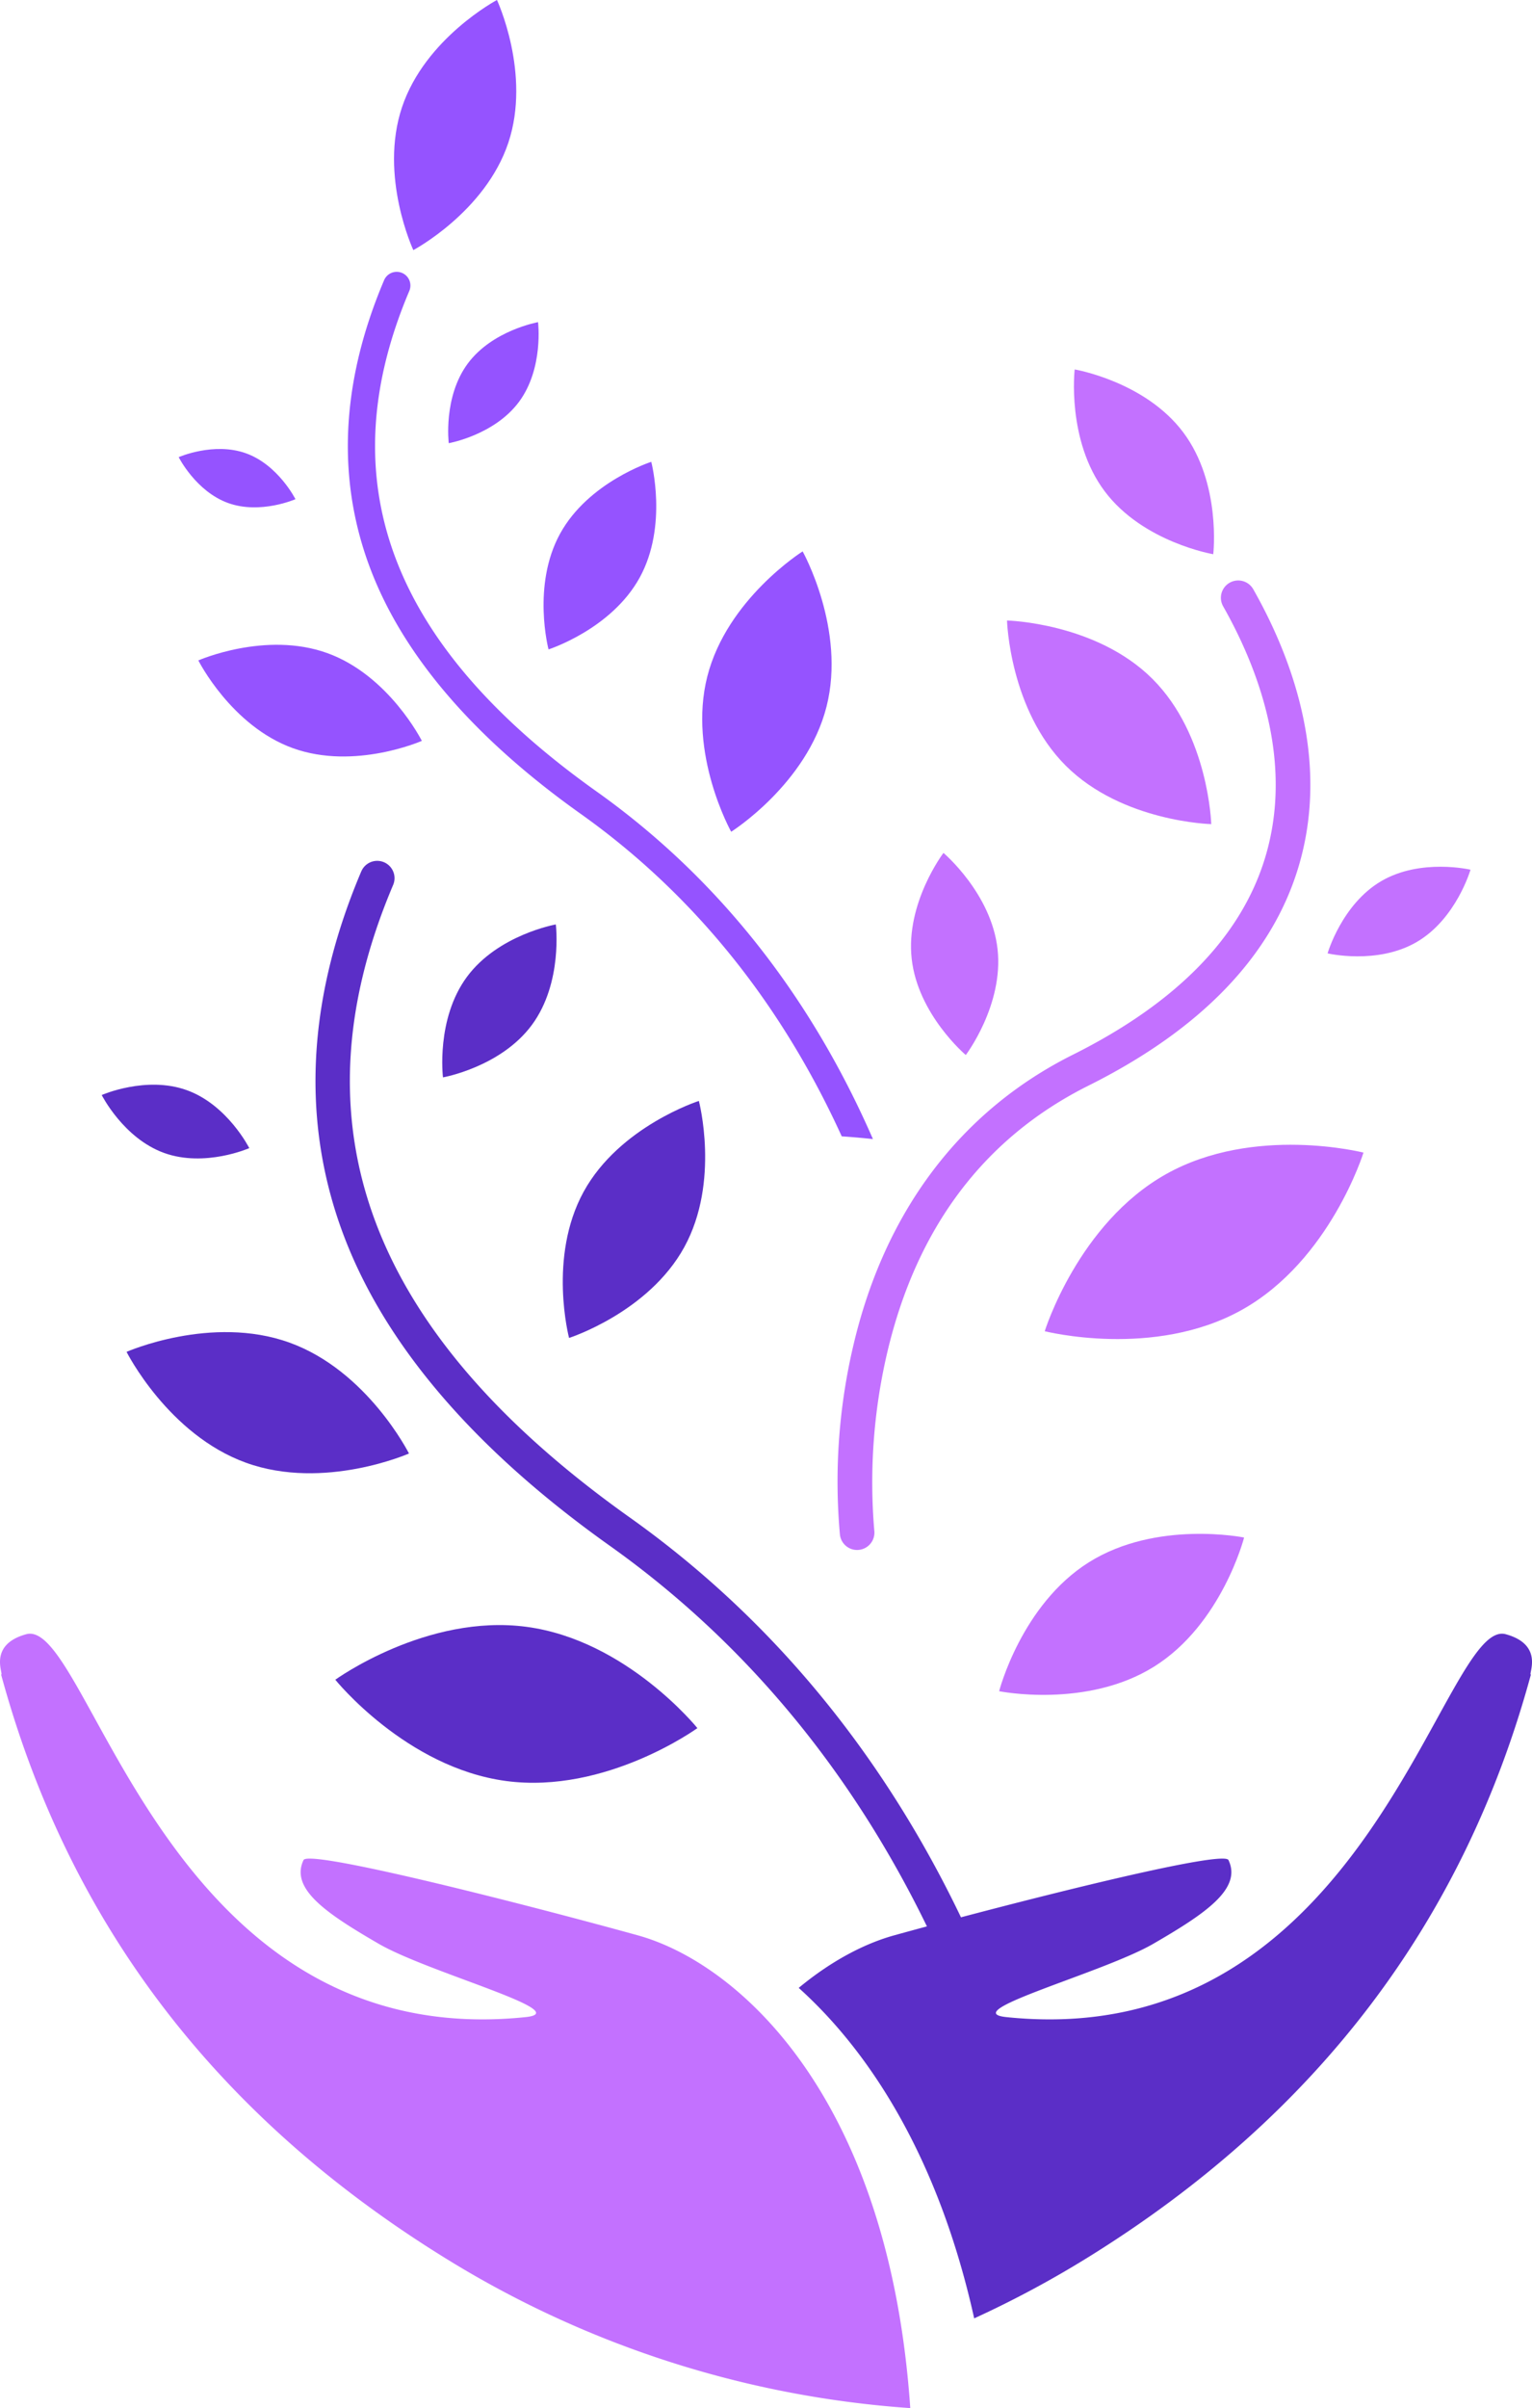
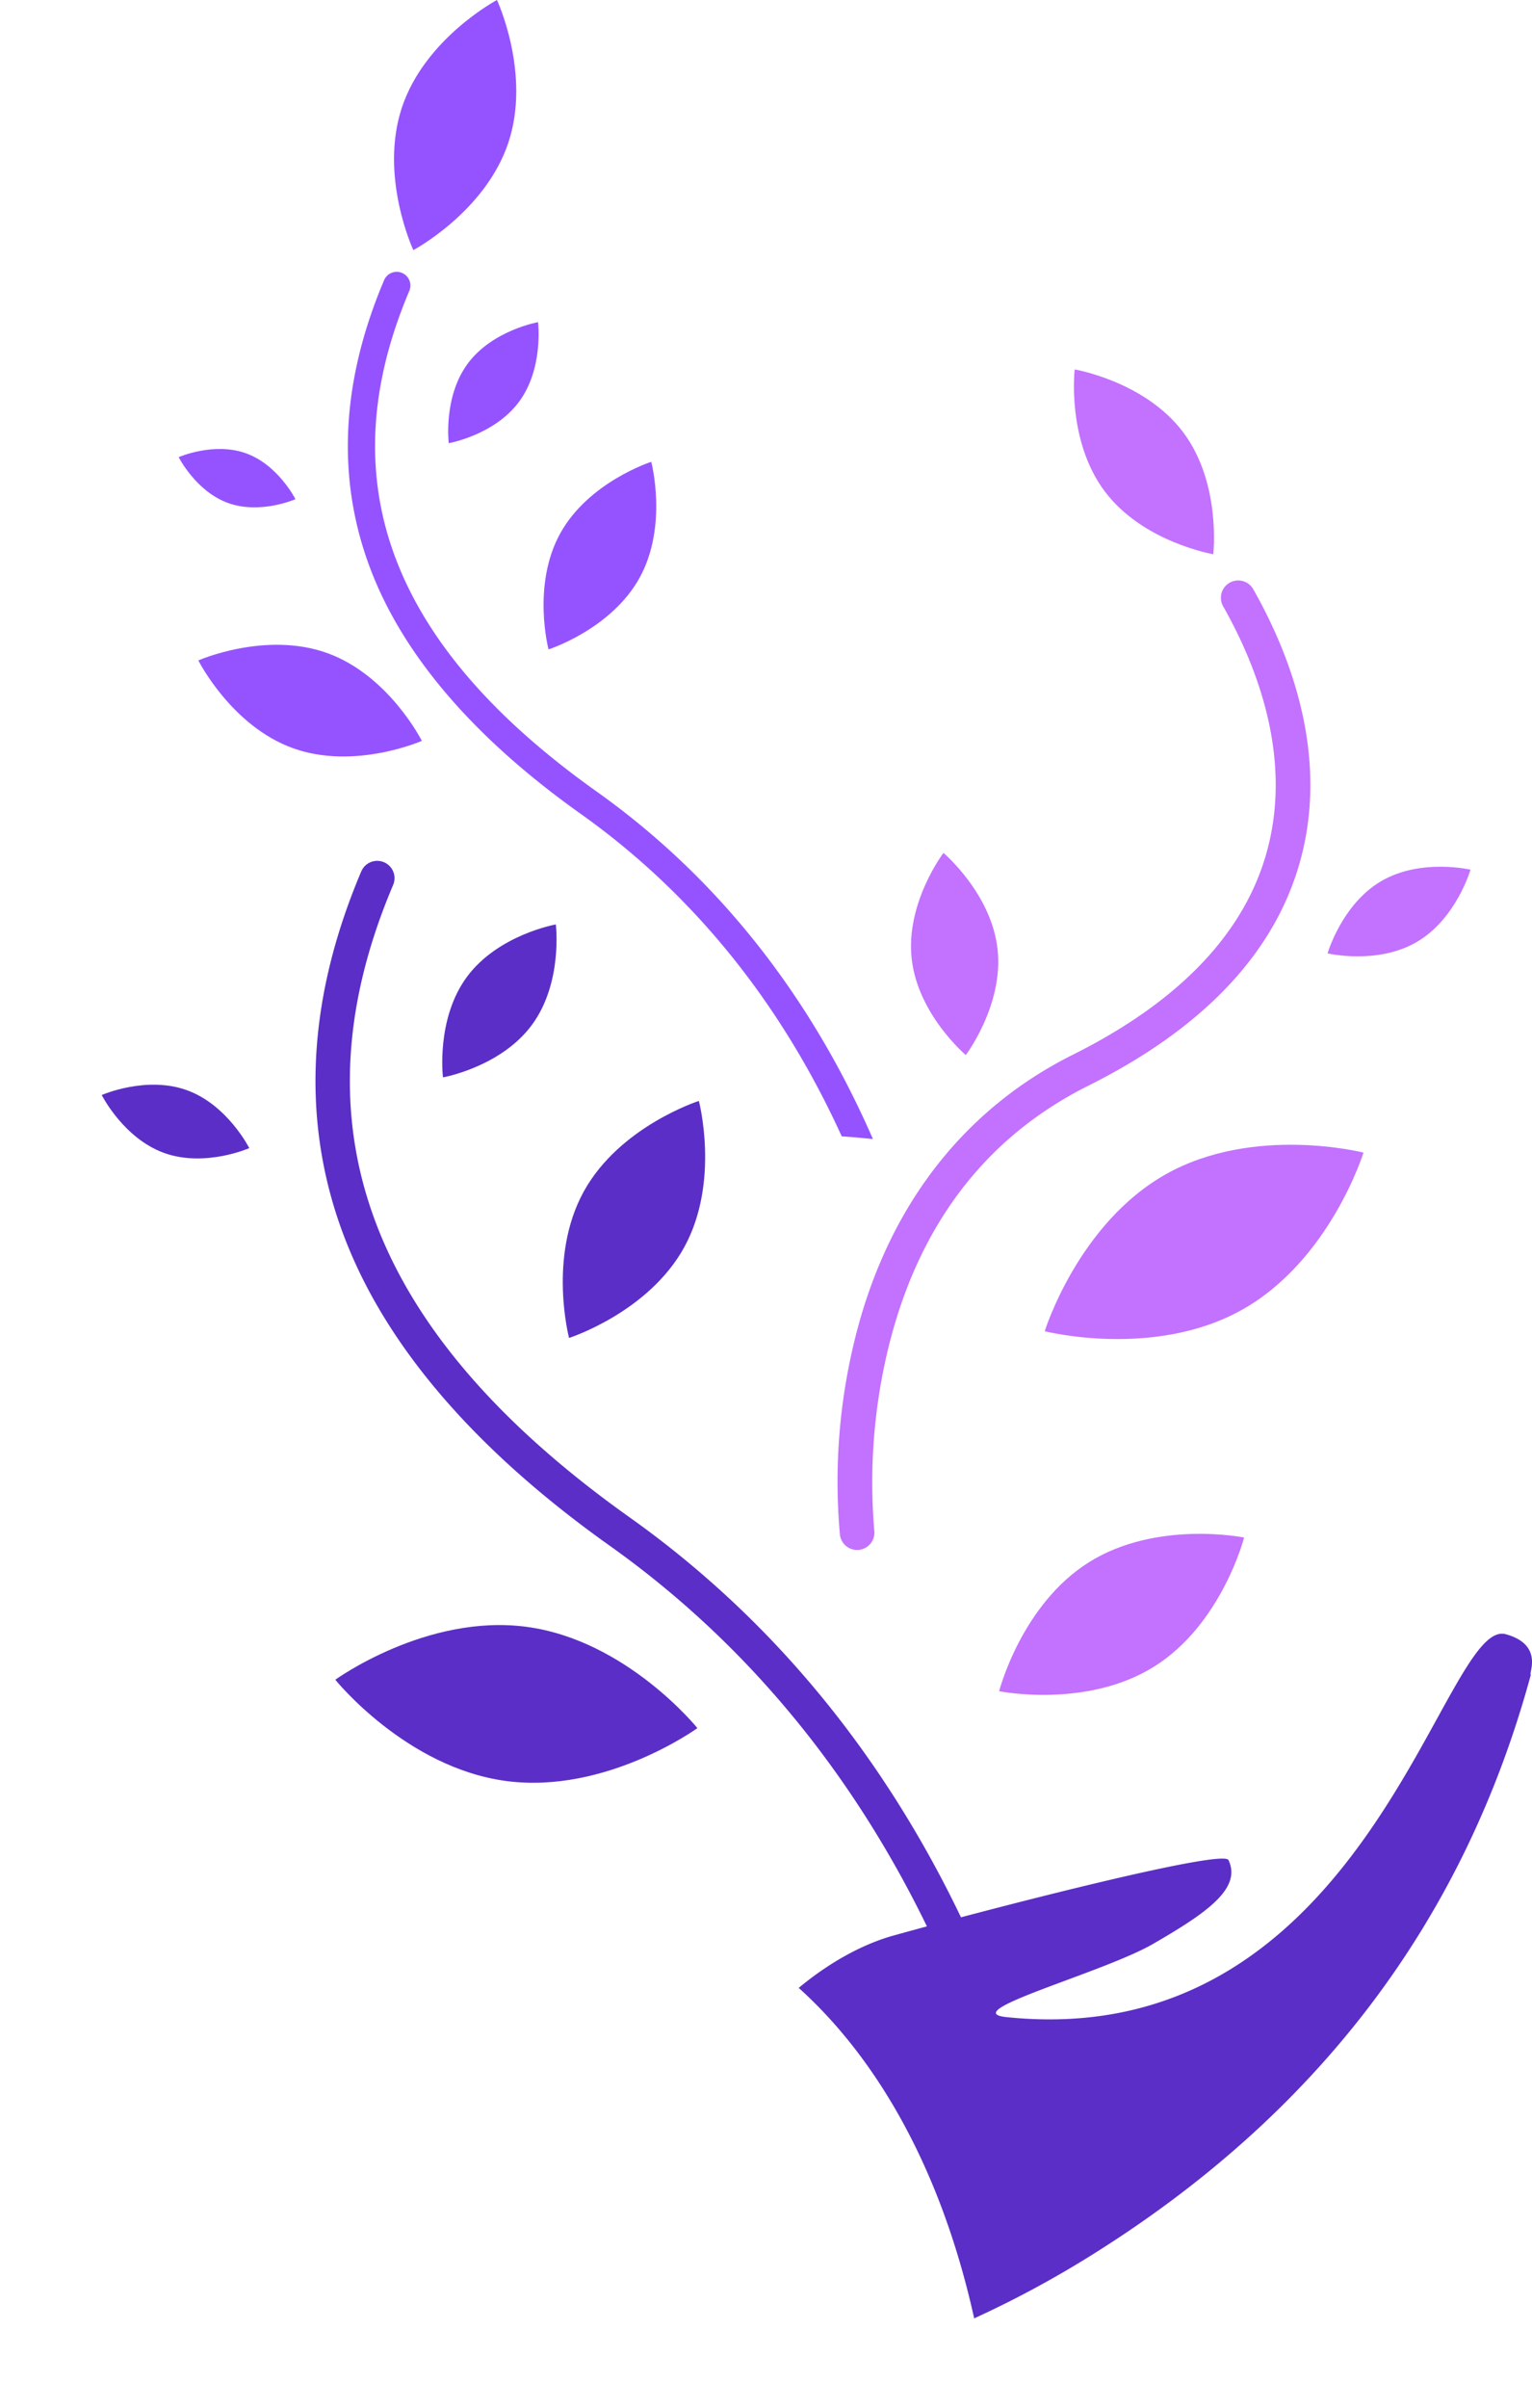
<svg xmlns="http://www.w3.org/2000/svg" width="450.199" height="707.024" viewBox="0 0 450.199 707.024">
  <defs>
    <clipPath id="clip-path">
      <rect id="Rectangle_10440" data-name="Rectangle 10440" width="450.199" height="707.024" fill="none" />
    </clipPath>
  </defs>
  <g id="Group_17943" data-name="Group 17943" transform="translate(0 -0.004)">
    <g id="Group_17942" data-name="Group 17942" transform="translate(0 0.004)" clip-path="url(#clip-path)">
      <path id="Path_29077" data-name="Path 29077" d="M282.676,238.433s13.432-2.373,20.679-12.186,5.564-23.349,5.564-23.349-13.432,2.374-20.679,12.186-5.564,23.349-5.564,23.349" transform="translate(-150.805 -108.311)" fill="#9553ff" />
      <path id="Path_29078" data-name="Path 29078" d="M629.806,1012.205s25.709,5.209,45.587-7.25,26.4-37.869,26.4-37.869-25.709-5.209-45.587,7.25-26.4,37.869-26.4,37.869" transform="translate(-336.196 -515.664)" fill="#c371ff" />
      <path id="Path_29079" data-name="Path 29079" d="M125.024,410.674s9.68,19.256,27.817,25.778,37.863-2.16,37.863-2.16-9.68-19.256-27.817-25.778-37.863,2.16-37.863,2.16" transform="translate(-66.739 -216.774)" fill="#9553ff" />
      <path id="Path_29080" data-name="Path 29080" d="M112.632,285.172s5.058,10.061,14.534,13.468,19.783-1.128,19.783-1.128-5.058-10.061-14.534-13.469-19.783,1.129-19.783,1.129" transform="translate(-60.124 -150.95)" fill="#9553ff" />
-       <path id="Path_29081" data-name="Path 29081" d="M451.144,429.579s22.208-13.961,28.007-36.693-7.007-45.625-7.007-45.625-22.208,13.961-28.007,36.693,7.007,45.625,7.007,45.625" transform="translate(-236.279 -185.373)" fill="#9553ff" />
      <path id="Path_29082" data-name="Path 29082" d="M344.1,345.932s18.47-5.908,26.806-21.116,3.38-33.956,3.38-33.956-18.47,5.908-26.806,21.116-3.381,33.956-3.381,33.956" transform="translate(-182.905 -155.266)" fill="#9553ff" />
      <path id="Path_29083" data-name="Path 29083" d="M229.928,173.656a4.024,4.024,0,1,1,7.408,3.146c-23.676,55.764-5.684,103.832,55,146.951,40.56,28.817,65.674,66.392,81.238,102.069-3.033-.32-6.1-.591-9.167-.8-15.187-33.329-39.093-67.961-76.734-94.7-29.394-20.885-49.539-43.516-59.877-67.264-12.035-27.648-11.319-57.724,2.128-89.395" transform="translate(-117.053 -91.391)" fill="#9553ff" />
      <path id="Path_29084" data-name="Path 29084" d="M532.893,650.164a5.092,5.092,0,0,0,5.841-5.641,167.214,167.214,0,0,1,3.723-51.913c8.609-36.915,28.534-63.4,59.218-78.718,32.983-16.466,53.711-37.951,61.608-63.858,9.61-31.53-1.865-61.93-13.183-81.881a5.085,5.085,0,0,0-8.847,5.018c10.334,18.217,20.858,45.824,12.3,73.9-7.051,23.132-26.034,42.553-56.422,57.724-33.147,16.547-55.5,46.23-64.656,85.838a174.252,174.252,0,0,0-3.837,55.129,5.086,5.086,0,0,0,4.254,4.405" transform="translate(-281.813 -195.149)" fill="#c371ff" />
      <path id="Path_29085" data-name="Path 29085" d="M278.986,627.107s16.973-3,26.13-15.4,7.031-29.5,7.031-29.5-16.973,3-26.13,15.4-7.031,29.5-7.031,29.5" transform="translate(-148.811 -310.788)" fill="#5b2ec7" />
-       <path id="Path_29086" data-name="Path 29086" d="M634.769,390.79s.721,26.147,17.294,42.656,42.723,17.127,42.723,17.127-.721-26.147-17.294-42.656-42.723-17.127-42.723-17.127" transform="translate(-338.845 -208.609)" fill="#c371ff" />
      <path id="Path_29087" data-name="Path 29087" d="M583.788,537.159s-11.152,14.68-9.34,31.067,15.9,28.276,15.9,28.276,11.152-14.68,9.34-31.067-15.9-28.276-15.9-28.276" transform="translate(-306.539 -286.742)" fill="#c371ff" />
      <path id="Path_29088" data-name="Path 29088" d="M658.543,775.709s32.121,8.183,57.987-6.3,35.683-46.14,35.683-46.14-32.121-8.183-57.987,6.3-35.683,46.14-35.683,46.14" transform="translate(-351.536 -384.861)" fill="#c371ff" />
      <path id="Path_29089" data-name="Path 29089" d="M717.894,286.926s2.422-20.805-8.823-35.787-31.9-18.465-31.9-18.465S674.75,253.479,686,268.461s31.9,18.465,31.9,18.465" transform="translate(-361.363 -124.205)" fill="#c371ff" />
      <path id="Path_29090" data-name="Path 29090" d="M254.044,73.439s21.12-11.212,27.907-31.49S278.622,0,278.622,0s-21.12,11.211-27.907,31.49,3.329,41.945,3.329,41.945" transform="translate(-132.583 -0.004)" fill="#9553ff" />
      <path id="Path_29091" data-name="Path 29091" d="M836.837,571.3s14.627,3.433,26.225-3.352,15.775-21.217,15.775-21.217-14.627-3.433-26.225,3.352S836.837,571.3,836.837,571.3" transform="translate(-446.711 -291.387)" fill="#c371ff" />
-       <path id="Path_29092" data-name="Path 29092" d="M79.775,844.75s12.231,24.332,35.15,32.573,47.844-2.729,47.844-2.729-12.231-24.332-35.15-32.573-47.844,2.729-47.844,2.729" transform="translate(-42.585 -447.842)" fill="#5b2ec7" />
      <path id="Path_29093" data-name="Path 29093" d="M64.116,686.167s6.391,12.713,18.365,17.019,25-1.426,25-1.426-6.391-12.713-18.365-17.019-25,1.426-25,1.426" transform="translate(-34.226 -364.667)" fill="#5b2ec7" />
      <path id="Path_29094" data-name="Path 29094" d="M211.358,1039.5s20.8,25.81,50.182,29.731,56.223-15.528,56.223-15.528-20.8-25.81-50.182-29.732-56.223,15.529-56.223,15.529" transform="translate(-112.825 -546.326)" fill="#5b2ec7" />
      <path id="Path_29095" data-name="Path 29095" d="M356.6,762.942s23.339-7.466,33.872-26.682,4.272-42.906,4.272-42.906-23.338,7.466-33.872,26.682-4.272,42.906-4.272,42.906" transform="translate(-189.373 -370.12)" fill="#5b2ec7" />
      <path id="Path_29096" data-name="Path 29096" d="M212.333,545.253a5.085,5.085,0,1,1,9.361,3.975c-29.916,70.464-7.183,131.2,69.5,185.688,51.251,36.413,82.986,83.893,102.652,128.975-3.832-.4-7.7-.747-11.583-1.015C363.075,820.762,332.867,777,285.3,743.209c-37.142-26.391-62.6-54.988-75.661-85-15.208-34.936-14.3-72.941,2.689-112.96" transform="translate(-106.162 -289.408)" fill="#5b2ec7" />
-       <path id="Path_29097" data-name="Path 29097" d="M7.724,1029.041c18.628-5.1,40.355,123.431,146.725,112.421,14.937-1.546-28.468-13.02-43.153-21.526-15.4-8.921-26.1-16.146-22.1-24.585,1.584-3.328,67.444,13.58,98.285,22.115,29.093,8.068,73.724,46.855,80.015,138.792a298.642,298.642,0,0,1-137.017-44.263C62.773,1170.05,19.984,1113.02.357,1041c-.015-.065-.022-.112-.022-.112.867.1-4.066-8.716,7.388-11.849" transform="translate(0 -549.234)" fill="#c371ff" />
      <path id="Path_29098" data-name="Path 29098" d="M711.225,1029.041c-18.628-5.1-40.355,123.431-146.725,112.421-14.937-1.546,28.468-13.02,43.153-21.526,15.4-8.921,26.105-16.146,22.1-24.585-1.584-3.328-67.444,13.58-98.285,22.115-8.463,2.347-18.241,7.317-28.007,15.415,20.832,18.727,41.082,49.783,51.568,97.031a302.113,302.113,0,0,0,33.441-17.917c67.71-41.945,110.5-98.975,130.126-170.992.015-.065.022-.112.022-.112-.867.1,4.066-8.716-7.388-11.849" transform="translate(-268.75 -549.234)" fill="#5b2ec7" />
    </g>
  </g>
</svg>